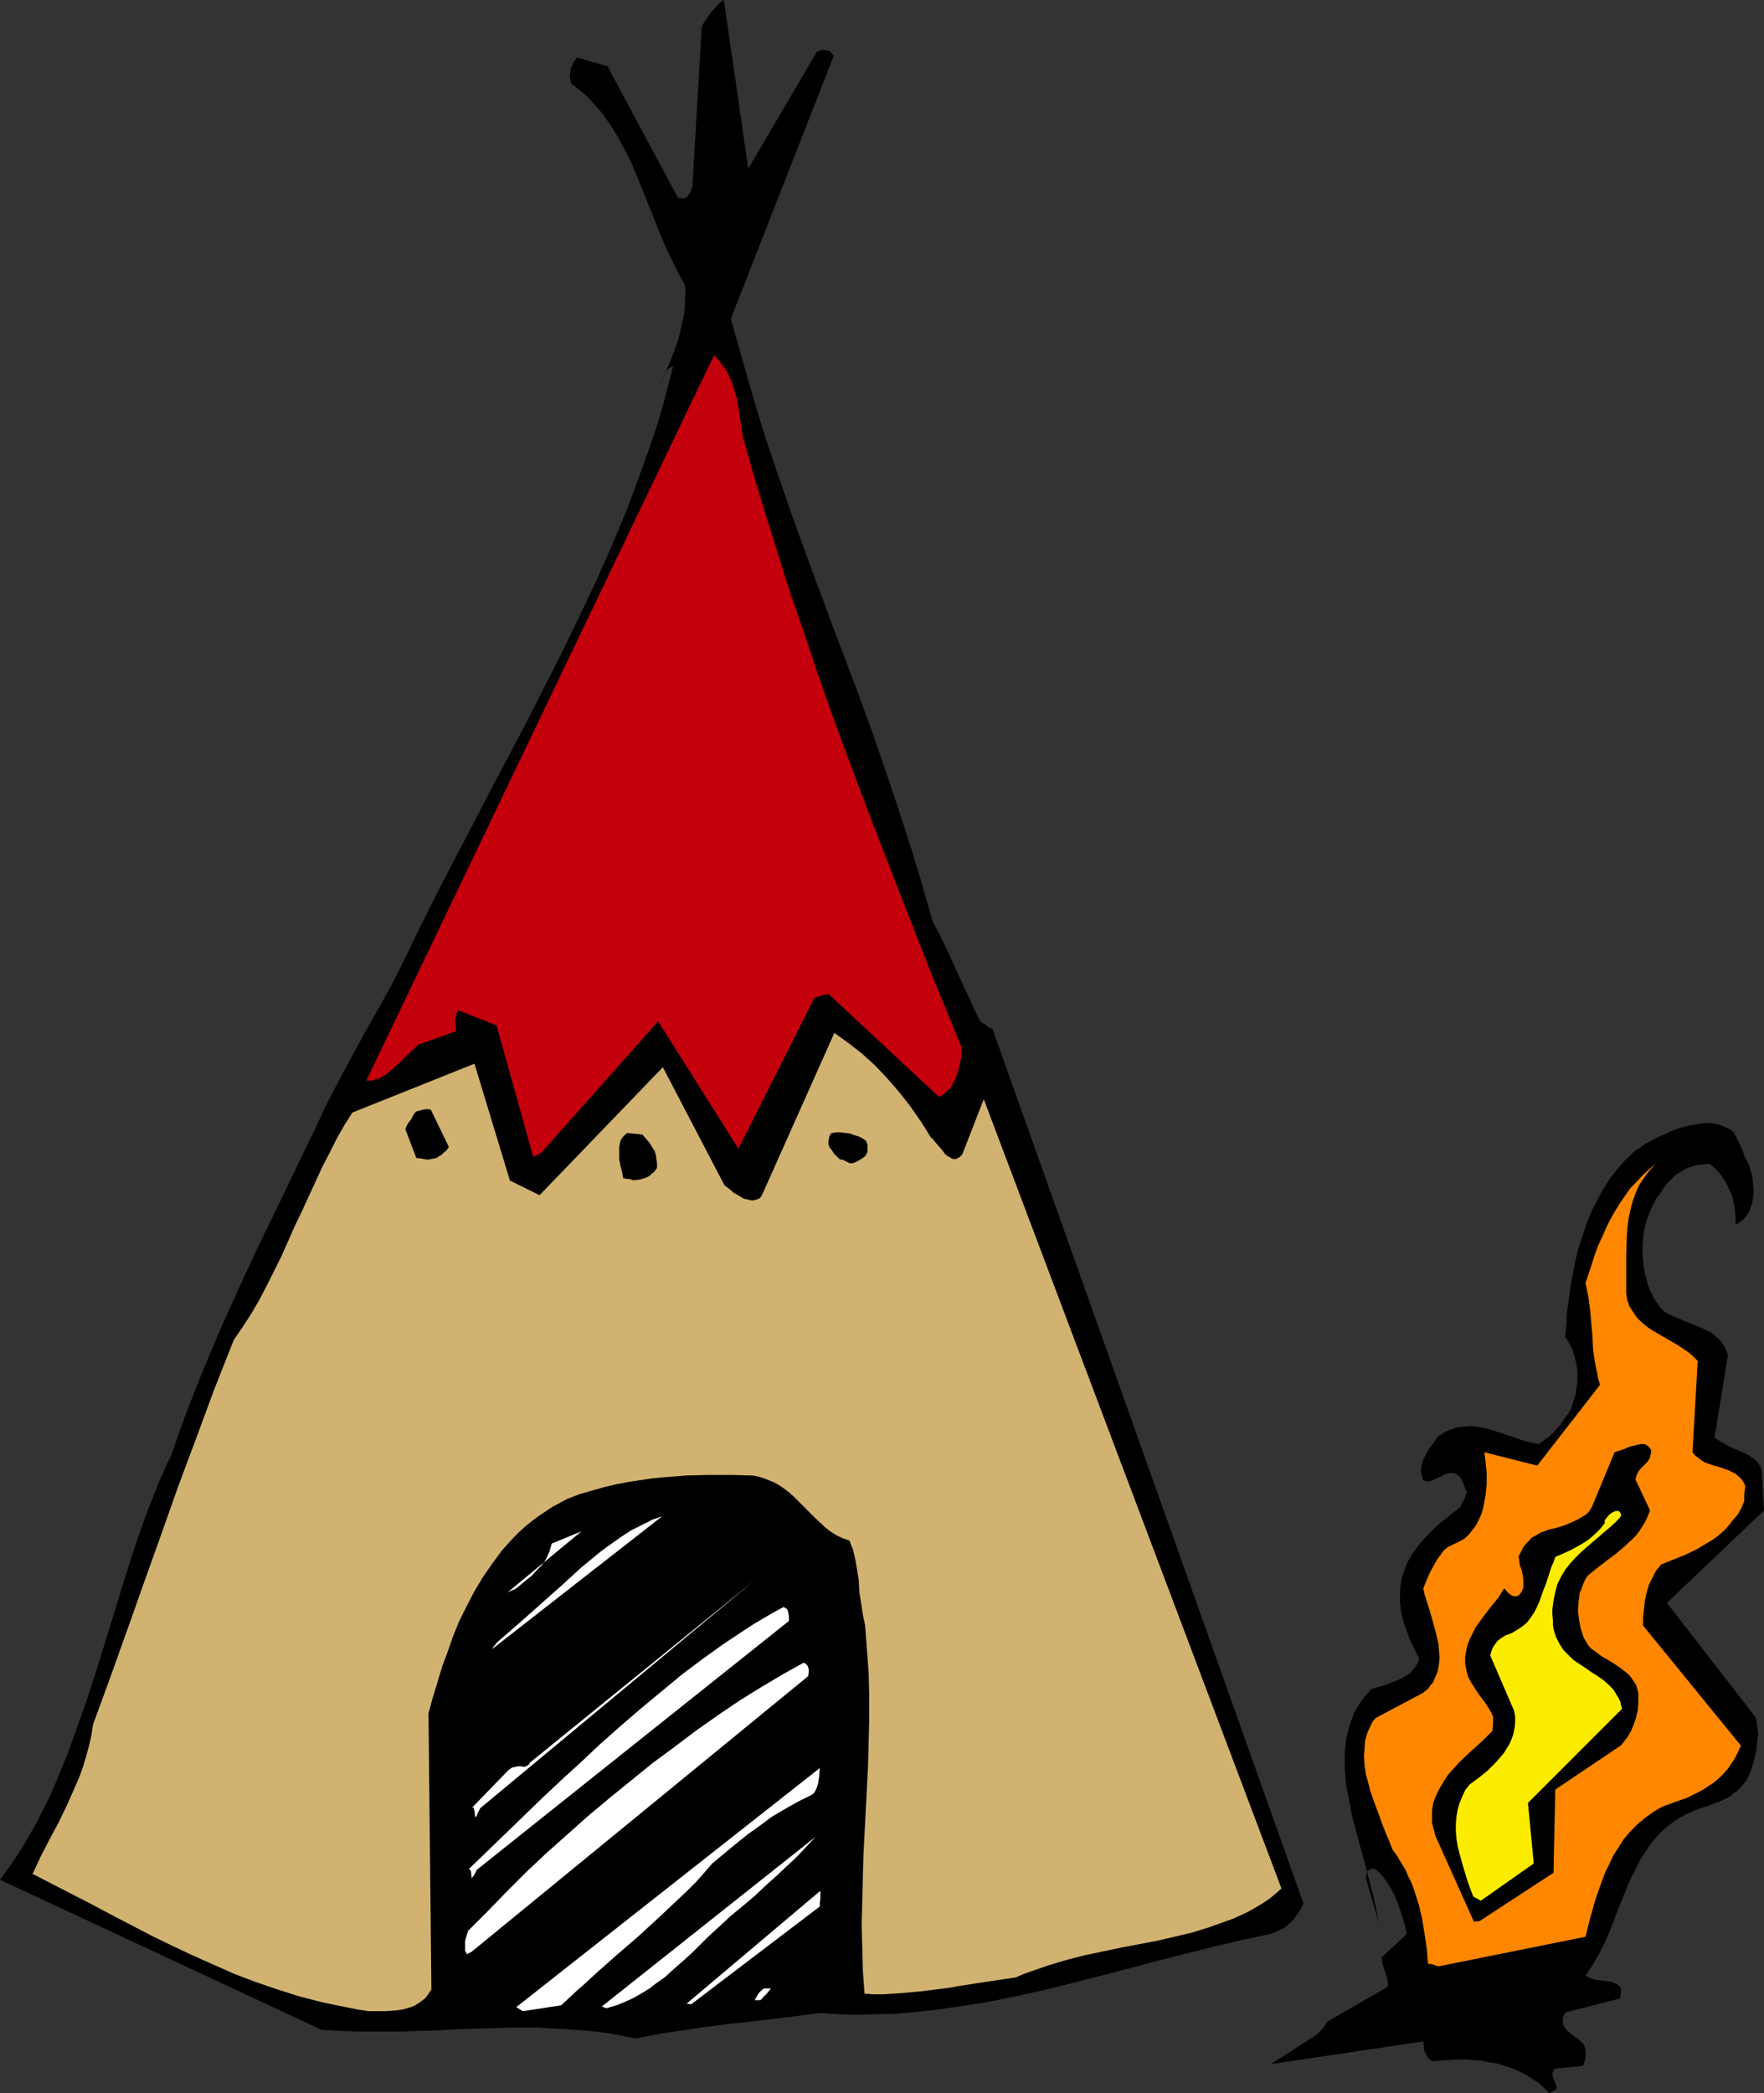
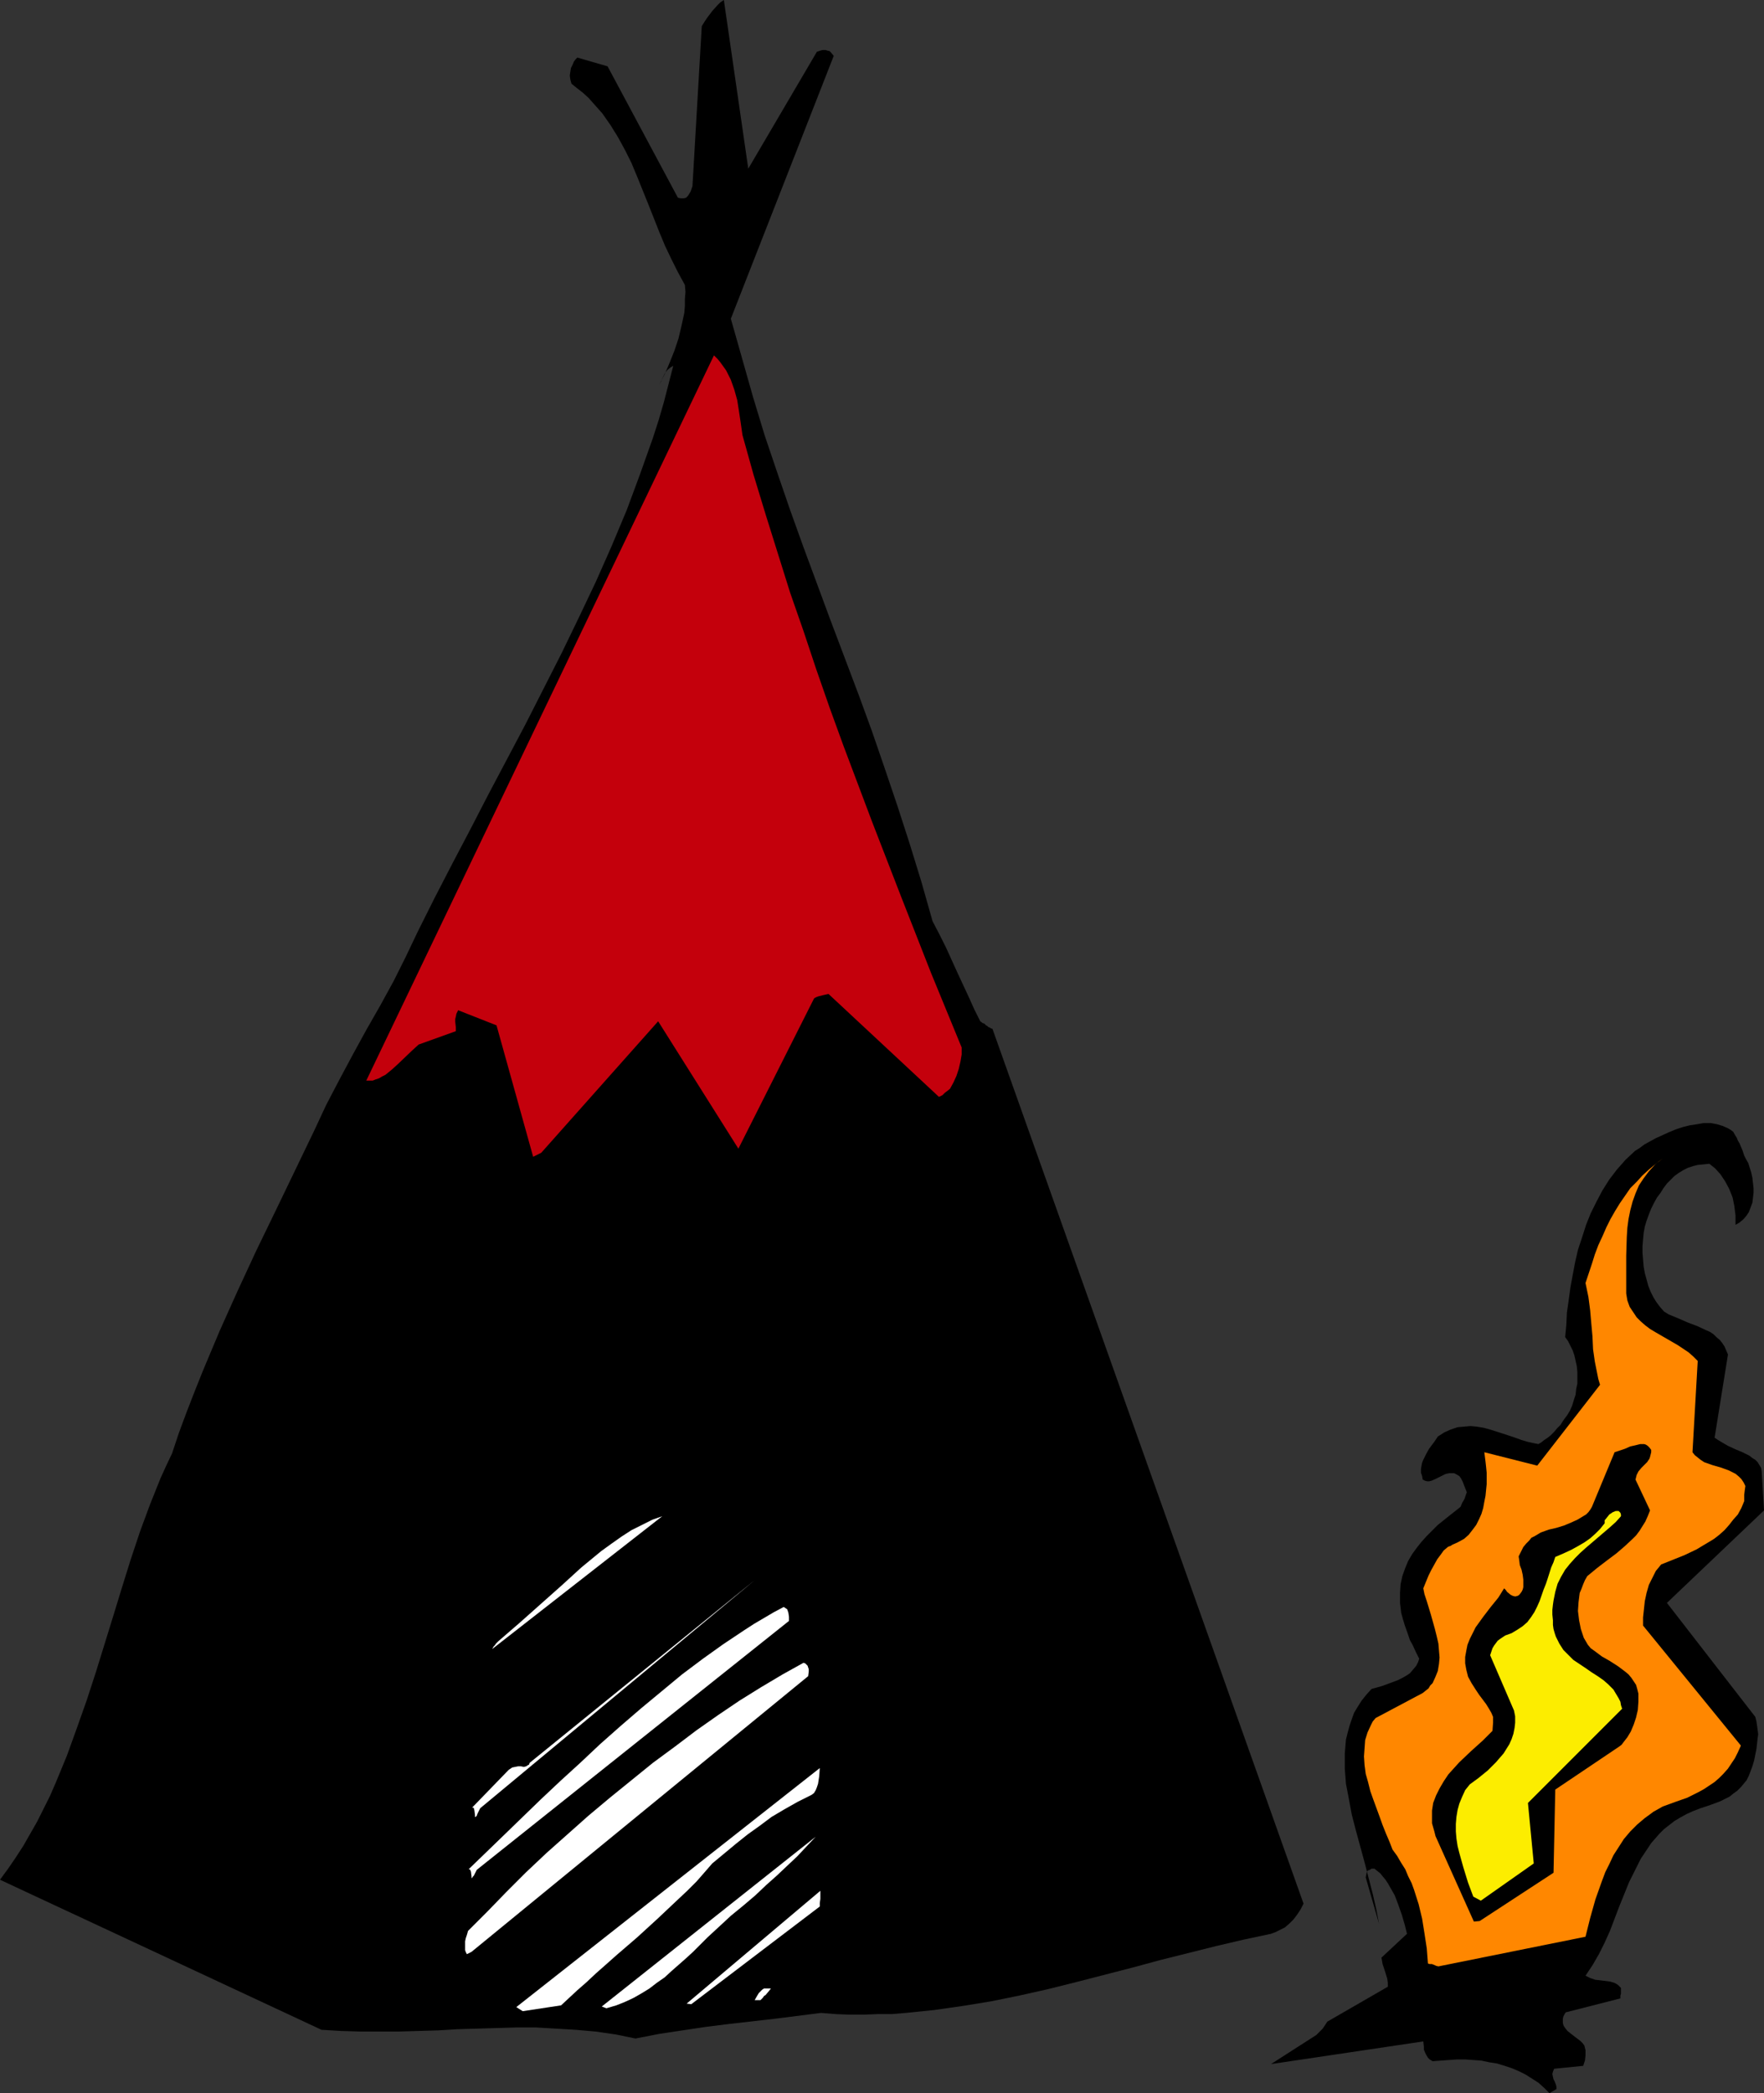
<svg xmlns="http://www.w3.org/2000/svg" xmlns:ns1="http://sodipodi.sourceforge.net/DTD/sodipodi-0.dtd" xmlns:ns2="http://www.inkscape.org/namespaces/inkscape" version="1.0" width="129.724mm" height="153.866mm" id="svg22" ns1:docname="Teepee 06.wmf">
  <rect width="100%" height="100%" fill="#333333" stroke="none" />
  <ns1:namedview id="namedview22" pagecolor="#ffffff" bordercolor="#000000" borderopacity="0.25" ns2:showpageshadow="2" ns2:pageopacity="0.0" ns2:pagecheckerboard="0" ns2:deskcolor="#d1d1d1" ns2:document-units="mm" />
  <defs id="defs1">
    <pattern id="WMFhbasepattern" patternUnits="userSpaceOnUse" width="6" height="6" x="0" y="0" />
  </defs>
  <path style="fill:#000000;fill-opacity:1;fill-rule:evenodd;stroke:none" d="m 89.365,563.929 5.333,0.323 5.494,0.162 h 5.333 5.333 l 10.989,-0.323 5.333,-0.323 5.494,-0.162 10.827,-0.323 h 5.494 l 5.494,0.323 5.494,0.323 5.494,0.485 5.656,0.808 5.494,1.131 6.626,-1.293 6.464,-0.97 6.464,-0.97 6.464,-0.808 12.766,-1.454 12.766,-1.616 4.04,0.323 3.878,0.162 h 3.878 l 4.04,-0.162 h 3.878 l 3.878,-0.323 7.918,-0.808 7.918,-1.131 7.918,-1.293 7.918,-1.616 7.918,-1.777 7.757,-1.939 15.675,-4.04 7.757,-2.101 7.757,-1.939 7.757,-1.939 7.595,-1.777 7.595,-1.616 1.293,-0.485 1.293,-0.646 1.293,-0.646 1.293,-1.131 1.131,-1.131 0.97,-1.293 0.97,-1.454 0.808,-1.616 -86.456,-243.023 -0.485,-0.162 -0.162,-0.162 -0.485,-0.162 -0.162,-0.162 -0.162,-0.162 -0.323,-0.162 -0.162,-0.162 -0.323,-0.323 -0.485,-0.162 -0.646,-0.485 -1.616,-3.232 -1.454,-3.232 -3.232,-6.948 -3.232,-7.11 -1.778,-3.555 -1.939,-3.716 -3.07,-10.826 -3.232,-10.503 -3.394,-10.503 -3.555,-10.503 -3.555,-10.341 -3.717,-10.18 -7.757,-20.521 -7.595,-20.521 -3.717,-10.341 -3.555,-10.341 -3.555,-10.503 -3.232,-10.665 -3.07,-10.826 -3.07,-10.826 28.603,-73.036 -0.808,-0.97 -0.323,-0.323 -0.646,-0.162 -0.485,-0.162 h -0.808 l -0.646,0.162 -0.97,0.323 L 207.979,46.859 201.192,0 l -0.97,0.646 -0.808,0.808 -1.454,1.616 -1.454,1.939 -0.646,0.97 -0.808,1.293 -2.586,44.436 -0.485,1.454 -0.485,0.808 -0.323,0.485 -0.485,0.485 -0.646,0.162 h -0.808 l -0.808,-0.162 -19.554,-36.518 -8.403,-2.424 -0.485,0.485 -0.485,0.646 -0.323,0.808 -0.485,0.97 -0.162,0.97 -0.162,1.131 0.162,1.131 0.323,1.131 1.616,1.293 1.454,1.131 1.616,1.454 1.293,1.454 1.293,1.454 1.293,1.454 2.262,3.232 2.101,3.393 1.939,3.555 1.778,3.555 1.616,3.878 3.07,7.594 3.07,7.756 1.616,3.878 1.778,3.716 1.778,3.555 1.939,3.555 0.162,1.939 -0.162,1.939 v 1.939 l -0.162,1.939 -0.808,3.716 -0.808,3.393 -1.131,3.393 -1.293,3.232 -1.293,3.07 -1.616,3.07 0.485,-0.808 0.323,-0.808 0.646,-1.293 0.323,-0.485 0.485,-0.646 0.808,-0.646 0.808,-0.485 -1.293,5.009 -1.293,5.009 -1.454,5.009 -1.616,5.009 -1.778,5.009 -1.778,5.009 -3.717,10.018 -4.202,10.018 -4.363,9.857 -4.686,9.857 -4.848,10.018 -5.01,9.857 -5.01,9.857 -10.342,19.552 -5.01,9.695 -5.01,9.533 -5.01,9.695 -4.686,9.372 -3.232,6.787 -3.394,6.787 -3.717,6.787 -3.878,6.787 -3.717,6.787 -3.717,6.948 -3.717,7.11 -3.394,7.271 -10.666,22.137 -5.333,10.988 -5.171,11.149 -5.01,11.149 -4.686,11.149 -2.262,5.655 -2.262,5.817 -2.101,5.655 -1.939,5.817 -1.616,3.393 -1.616,3.555 -2.909,7.271 -2.747,7.433 -2.586,7.756 -2.424,7.756 -2.424,7.918 -4.848,15.674 -2.586,7.918 -2.747,7.756 -2.747,7.594 -3.07,7.433 -1.616,3.716 -1.778,3.555 -1.778,3.555 -1.939,3.393 -1.939,3.393 -2.101,3.232 -2.101,3.07 L 0,522.24 Z" id="path1" />
  <path style="fill:#000000;fill-opacity:1;fill-rule:evenodd;stroke:none" d="m 432.603,580.41 v -0.646 l -0.162,-0.646 -0.323,-0.808 -0.323,-0.646 -0.162,-0.646 -0.162,-0.808 0.162,-0.646 0.323,-0.808 8.08,-0.808 0.485,-1.454 0.162,-1.454 v -1.454 l -0.323,-1.293 -0.485,-0.646 -0.646,-0.646 -1.293,-0.97 -1.454,-1.131 -0.808,-0.646 -0.646,-0.808 -0.323,-0.485 -0.162,-0.323 -0.162,-0.646 v -0.646 -0.485 l 0.162,-0.646 0.323,-0.646 0.323,-0.485 15.19,-3.878 v -0.808 l 0.162,-0.485 v -0.646 -0.97 l -0.485,-0.485 -0.323,-0.323 -0.485,-0.323 -0.646,-0.323 -1.131,-0.323 -1.293,-0.162 -1.293,-0.162 -1.454,-0.162 -1.454,-0.485 -0.646,-0.323 -0.646,-0.323 0.97,-1.454 0.97,-1.454 1.778,-3.07 1.616,-3.232 1.454,-3.232 2.586,-6.787 2.747,-6.787 1.616,-3.232 1.616,-3.232 1.939,-2.909 0.97,-1.454 1.131,-1.293 1.131,-1.293 1.293,-1.293 1.454,-1.131 1.454,-1.131 1.616,-0.97 1.778,-0.97 1.778,-0.808 2.101,-0.808 2.909,-0.97 2.586,-0.97 1.293,-0.646 1.293,-0.646 0.97,-0.808 1.131,-0.808 0.97,-0.97 0.808,-0.97 0.808,-0.97 0.646,-1.293 0.485,-1.293 0.485,-1.293 0.485,-1.616 0.323,-1.616 0.323,-1.616 0.162,-1.454 0.162,-1.454 0.162,-1.131 -0.162,-1.293 -0.162,-1.131 -0.162,-1.131 -0.323,-1.293 -24.563,-31.671 26.987,-25.692 -0.646,-10.826 -0.162,-0.97 -0.485,-0.808 -0.485,-0.808 -0.646,-0.646 -0.808,-0.485 -0.808,-0.646 -1.939,-0.97 -1.939,-0.808 -2.101,-0.97 -1.939,-1.131 -0.808,-0.485 -0.97,-0.646 3.717,-23.107 -0.485,-1.131 -0.485,-1.131 -0.646,-0.97 -0.646,-0.808 -0.97,-0.808 -0.808,-0.808 -0.97,-0.646 -1.131,-0.485 -2.424,-1.131 -2.586,-0.97 -2.586,-1.131 -2.747,-1.131 -1.293,-0.808 -1.131,-1.293 -0.97,-1.293 -0.808,-1.293 -0.808,-1.616 -0.646,-1.616 -0.485,-1.777 -0.485,-1.777 -0.323,-1.777 -0.162,-1.939 -0.162,-1.939 v -1.777 l 0.162,-1.939 0.162,-1.777 0.323,-1.777 0.485,-1.616 0.646,-1.777 0.646,-1.616 0.808,-1.616 0.808,-1.454 0.97,-1.293 0.808,-1.293 0.97,-1.293 0.97,-0.97 1.131,-1.131 1.131,-0.808 1.293,-0.808 1.293,-0.646 1.454,-0.485 1.293,-0.323 1.616,-0.162 1.616,-0.162 0.808,0.646 0.808,0.646 1.454,1.616 1.293,1.939 1.131,2.101 0.97,2.424 0.485,2.424 0.323,2.585 v 2.585 l 1.131,-0.646 1.131,-0.97 0.808,-0.97 0.646,-0.97 0.485,-1.293 0.485,-1.293 0.162,-1.293 0.162,-1.454 v -1.293 l -0.162,-1.454 -0.162,-1.454 -0.323,-1.454 -0.808,-2.585 -0.646,-1.131 -0.485,-0.97 -0.485,-1.454 -0.485,-1.131 -0.323,-0.808 -0.485,-0.808 -0.323,-0.808 -0.323,-0.485 -0.646,-1.131 -0.646,-0.485 -0.808,-0.485 -1.454,-0.646 -1.616,-0.485 -1.778,-0.323 h -1.939 l -1.778,0.323 -2.101,0.323 -1.939,0.485 -1.939,0.646 -1.939,0.808 -1.778,0.808 -1.778,0.808 -1.778,0.97 -1.454,0.808 -1.293,0.97 -1.293,0.808 -2.586,2.424 -2.424,2.747 -2.101,2.747 -1.939,3.07 -1.616,3.07 -1.616,3.232 -1.293,3.232 -1.131,3.555 -1.131,3.393 -0.808,3.555 -0.646,3.393 -0.646,3.555 -0.485,3.555 -0.485,3.393 -0.162,3.393 -0.323,3.393 0.808,1.131 0.646,1.293 0.646,1.293 0.485,1.454 0.323,1.454 0.323,1.454 0.162,1.616 v 1.616 1.616 l -0.323,1.454 -0.162,1.616 -0.485,1.454 -0.485,1.616 -0.646,1.454 -0.808,1.293 -0.97,1.293 -0.808,1.293 -0.97,0.97 -0.808,0.97 -0.97,0.97 -0.808,0.646 -0.97,0.646 -0.808,0.646 -0.808,0.485 -1.616,-0.323 -1.454,-0.323 -1.616,-0.485 -1.778,-0.646 -3.394,-1.131 -3.555,-1.131 -1.778,-0.485 -1.939,-0.323 -1.778,-0.162 -1.778,0.162 -1.778,0.162 -1.939,0.646 -1.778,0.808 -1.778,1.131 -0.323,0.485 -0.323,0.485 -0.323,0.485 -0.485,0.646 -0.97,1.293 -0.808,1.454 -0.808,1.616 -0.323,0.808 -0.162,0.808 -0.162,0.97 v 0.97 l 0.323,0.97 0.162,0.97 0.646,0.323 0.646,0.162 h 0.485 l 0.646,-0.162 1.131,-0.485 1.293,-0.646 1.293,-0.646 0.485,-0.162 0.808,-0.162 h 0.646 0.646 l 0.646,0.323 0.808,0.485 0.485,0.646 0.485,0.97 0.485,1.293 0.646,1.616 -0.162,0.323 -0.162,0.485 -0.323,0.97 -0.646,1.131 -0.485,1.131 -3.07,2.424 -3.232,2.585 -3.07,3.07 -1.454,1.616 -1.293,1.616 -1.293,1.777 -1.131,1.939 -0.808,1.939 -0.808,2.262 -0.485,2.262 -0.162,2.424 v 2.747 l 0.162,1.293 0.162,1.454 0.485,1.777 0.485,1.616 0.97,2.747 0.485,1.454 0.808,1.454 0.808,1.777 0.485,0.97 0.485,0.97 -0.323,0.97 -0.485,0.97 -0.808,0.97 -0.97,1.131 -0.97,0.646 -1.131,0.646 -1.293,0.646 -1.293,0.485 -3.07,1.131 -2.909,0.808 -1.454,1.616 -1.293,1.616 -1.131,1.777 -0.97,1.616 -0.646,1.777 -0.646,1.939 -0.485,1.777 -0.485,1.939 -0.162,1.939 -0.162,1.939 v 2.101 2.101 l 0.162,2.101 0.162,2.101 0.808,4.201 0.808,4.363 1.131,4.363 2.424,8.887 1.131,4.363 1.131,4.363 0.97,4.201 0.808,4.201 -3.717,-12.927 0.162,-0.808 0.162,-0.808 0.323,-0.323 0.485,-0.162 0.485,-0.323 h 0.808 l 0.808,0.646 0.808,0.646 0.646,0.808 0.808,0.97 0.646,0.97 0.646,1.131 1.293,2.262 0.97,2.585 0.97,2.747 0.808,2.747 0.646,2.585 v 0 l -7.11,6.625 0.162,0.808 0.162,0.97 0.646,1.939 0.646,2.101 0.162,1.131 v 1.131 l -16.806,9.695 -0.646,0.97 -0.646,0.97 -0.808,0.808 -0.485,0.485 -0.485,0.485 -12.605,8.079 42.339,-6.302 0.162,1.454 v 0.808 l 0.323,0.808 0.323,0.646 0.485,0.808 0.485,0.485 0.808,0.485 4.525,-0.323 2.262,-0.162 h 2.262 l 2.262,0.162 2.262,0.162 2.262,0.485 2.101,0.323 2.101,0.646 1.939,0.646 1.939,0.808 1.939,0.97 1.778,1.131 1.778,1.131 1.616,1.454 1.454,1.454 z" id="path2" />
-   <path style="fill:#d1b270;fill-opacity:1;fill-rule:evenodd;stroke:none" d="m 102.454,558.758 h 4.686 l 2.424,-0.162 2.424,-0.323 1.131,-0.323 1.131,-0.323 1.131,-0.485 0.97,-0.646 0.97,-0.646 0.97,-0.808 0.808,-1.131 0.808,-1.131 -0.808,-76.752 1.131,-4.201 1.293,-4.201 1.293,-4.363 1.616,-4.363 1.454,-4.201 1.778,-4.363 2.101,-4.201 2.101,-4.04 2.424,-4.04 2.586,-3.716 2.747,-3.716 3.07,-3.393 1.616,-1.616 1.616,-1.454 1.778,-1.454 1.939,-1.454 1.939,-1.293 1.939,-1.293 2.101,-1.131 2.101,-1.131 3.394,-1.293 3.394,-0.97 3.394,-0.97 3.394,-0.808 3.394,-0.646 3.232,-0.485 3.232,-0.485 3.232,-0.323 6.302,-0.485 6.302,-0.162 h 6.141 l 6.141,0.162 2.262,0.485 2.101,0.808 1.939,0.808 1.778,1.131 1.778,1.293 1.454,1.293 2.909,2.909 2.909,2.909 2.909,2.747 1.454,1.131 1.778,1.131 1.778,0.808 1.778,0.646 0.485,1.293 0.485,1.131 0.646,2.747 0.485,2.747 0.485,3.07 0.162,3.232 0.485,3.07 0.485,3.232 0.646,3.07 0.485,6.625 0.485,6.463 0.162,6.463 v 6.463 l -0.162,6.463 -0.162,6.302 -0.646,12.604 -0.646,12.604 -0.323,12.604 -0.162,6.463 0.162,6.302 0.162,6.463 0.485,6.463 2.586,0.162 h 2.586 l 5.01,-0.323 5.333,-0.485 5.171,-0.646 2.586,-0.323 2.747,-0.485 5.171,-0.808 5.333,-0.808 5.494,-0.808 2.262,-0.97 2.262,-0.808 4.686,-1.616 4.848,-1.454 5.01,-1.293 10.019,-2.101 10.181,-1.939 4.848,-1.131 4.848,-1.131 4.686,-1.454 4.525,-1.616 2.262,-0.808 2.101,-0.97 2.101,-0.97 1.939,-1.131 1.939,-1.131 1.939,-1.293 1.778,-1.454 1.616,-1.454 -82.739,-219.27 -5.979,15.35 -0.646,0.646 -0.485,0.323 -0.646,0.323 h -0.646 l -0.485,-0.162 -0.485,-0.323 -0.646,-0.323 -0.646,-0.485 -0.97,-1.293 -1.131,-1.293 -0.97,-1.131 -0.485,-0.646 -0.485,-0.323 -1.454,-2.424 -1.454,-2.262 -3.07,-4.363 -3.07,-3.878 -3.232,-3.716 -3.232,-3.393 -3.555,-3.232 -3.717,-2.909 -4.04,-2.909 -20.2,45.244 -0.485,0.646 -0.646,0.323 -0.646,0.162 -0.485,0.162 h -0.646 l -0.646,-0.162 -1.454,-0.323 -1.293,-0.808 -1.454,-0.808 -1.293,-1.131 -1.293,-0.97 -17.13,-32.802 -34.259,35.549 -8.242,-4.04 -9.858,-32.478 -33.936,13.573 -2.262,3.555 -2.101,3.716 -1.939,3.878 -2.101,4.04 -3.717,8.079 -1.939,4.201 -1.939,4.04 -3.717,8.402 -4.04,8.079 -2.101,4.04 -2.262,3.878 -2.424,3.716 -2.424,3.555 -2.747,6.948 -2.747,6.948 -5.01,13.573 -5.01,13.411 -4.686,13.25 -4.686,13.088 -4.686,13.25 -4.686,13.088 -4.848,13.25 -0.485,3.07 -0.646,2.909 -0.808,2.909 -0.808,2.747 -0.97,2.747 -1.131,2.585 -2.262,5.171 -2.424,5.009 -2.586,4.848 -2.424,4.686 -2.262,4.848 5.333,2.747 10.989,5.655 5.494,2.909 11.15,5.817 5.656,2.747 5.818,2.747 5.818,2.585 5.818,2.585 5.979,2.262 6.141,2.101 6.141,1.939 6.302,1.616 6.302,1.293 3.232,0.646 z" id="path3" />
  <path style="fill:#ffffff;fill-opacity:1;fill-rule:evenodd;stroke:none" d="m 145.278,558.758 10.666,-1.616 2.262,-2.101 2.262,-2.101 2.586,-2.262 2.586,-2.424 2.747,-2.424 2.909,-2.585 5.818,-5.009 5.656,-5.171 5.656,-5.332 2.586,-2.424 2.586,-2.585 2.262,-2.585 2.101,-2.424 6.626,-5.494 3.232,-2.585 3.394,-2.424 3.232,-2.424 3.555,-2.101 3.717,-2.101 3.878,-1.939 0.646,-0.485 0.485,-0.808 0.323,-0.808 0.323,-0.97 0.323,-2.101 0.162,-2.262 -84.355,66.411 z" id="path4" />
  <path style="fill:#ffffff;fill-opacity:1;fill-rule:evenodd;stroke:none" d="m 132.512,555.365 94.374,-79.176 z" id="path5" />
  <path style="fill:#ffffff;fill-opacity:1;fill-rule:evenodd;stroke:none" d="m 168.549,557.95 2.747,-0.808 2.424,-0.97 2.424,-1.131 2.262,-1.293 2.101,-1.293 2.101,-1.616 2.101,-1.454 1.939,-1.777 4.04,-3.555 1.939,-1.777 4.04,-4.04 2.101,-1.939 2.101,-1.939 2.262,-2.101 3.555,-2.909 3.232,-2.747 3.07,-2.909 2.909,-2.585 2.909,-2.747 2.747,-2.585 5.171,-5.494 -59.469,47.183 z" id="path6" />
  <path style="fill:#ffffff;fill-opacity:1;fill-rule:evenodd;stroke:none" d="m 192.142,556.819 35.714,-27.146 v -0.485 -0.485 l 0.162,-1.131 v -1.293 -0.97 l -37.168,31.347 z" id="path7" />
  <path style="fill:#ffffff;fill-opacity:1;fill-rule:evenodd;stroke:none" d="m 211.373,555.688 0.646,-0.646 0.323,-0.485 0.485,-0.323 0.808,-0.97 0.646,-0.808 h -1.293 -0.646 l -0.485,0.323 -0.485,0.485 -0.485,0.485 -0.485,0.808 -0.646,1.131 z" id="path8" />
  <path style="fill:#ffffff;fill-opacity:1;fill-rule:evenodd;stroke:none" d="m 131.057,542.276 93.566,-76.591 0.162,-1.293 v -0.646 l -0.162,-0.485 -0.162,-0.485 -0.323,-0.323 -0.323,-0.323 -0.485,-0.162 -5.818,3.232 -5.979,3.555 -5.979,3.716 -5.979,4.04 -5.979,4.201 -5.979,4.524 -6.141,4.524 -5.979,4.848 -5.979,4.848 -5.979,5.009 -5.818,5.171 -5.818,5.171 -5.656,5.332 -5.494,5.494 -5.333,5.494 -5.333,5.332 -0.323,1.131 -0.323,0.97 -0.162,0.808 v 0.808 0.808 0.808 l 0.162,0.485 0.323,0.646 z" id="path9" />
  <path style="fill:#ff8700;fill-opacity:1;fill-rule:evenodd;stroke:none" d="m 399.798,546.316 40.885,-8.241 0.646,-2.585 0.646,-2.585 1.454,-5.171 1.778,-5.009 0.97,-2.585 1.131,-2.262 1.131,-2.424 1.454,-2.262 1.454,-2.262 1.778,-2.101 1.939,-1.939 2.101,-1.777 2.424,-1.777 2.586,-1.454 3.555,-1.293 3.232,-1.131 3.232,-1.616 1.454,-0.808 1.454,-0.97 1.454,-0.97 1.293,-1.131 1.131,-1.131 1.293,-1.454 0.97,-1.454 0.97,-1.454 0.808,-1.616 0.808,-1.777 v -0.162 l -27.149,-33.286 v -2.262 l 0.485,-4.524 0.485,-2.262 0.646,-2.262 0.97,-1.939 0.485,-0.97 0.485,-0.97 0.808,-0.97 0.646,-0.808 3.232,-1.293 3.232,-1.293 3.394,-1.616 3.232,-1.939 1.616,-0.97 1.454,-1.131 1.454,-1.293 1.293,-1.454 1.131,-1.454 1.293,-1.454 0.97,-1.777 0.808,-1.939 v -0.808 -0.97 l 0.162,-1.293 0.162,-1.131 -0.485,-0.97 -0.646,-0.97 -0.646,-0.646 -0.97,-0.808 -0.97,-0.485 -0.97,-0.485 -2.262,-0.808 -1.131,-0.323 -1.131,-0.323 -2.262,-0.808 -0.97,-0.646 -0.808,-0.646 -0.808,-0.646 -0.646,-0.808 1.454,-25.369 -1.293,-1.293 -1.293,-1.131 -1.454,-0.97 -1.454,-0.97 -6.141,-3.555 -1.616,-0.97 -1.293,-0.97 -1.293,-1.131 -1.131,-1.131 -0.97,-1.454 -0.97,-1.454 -0.646,-1.777 -0.323,-1.939 V 348.86 l 0.162,-5.171 0.162,-2.585 0.323,-2.424 0.485,-2.424 0.646,-2.424 0.808,-2.262 0.97,-2.262 1.293,-1.939 1.454,-1.939 1.778,-1.939 0.97,-0.808 1.131,-0.808 -1.939,1.454 -1.939,1.616 -1.778,1.616 -1.616,1.777 -1.778,1.777 -1.454,2.101 -1.454,2.101 -1.293,2.101 -1.293,2.262 -1.131,2.262 -1.131,2.585 -1.131,2.424 -0.97,2.585 -0.808,2.585 -1.778,5.332 0.808,3.878 0.485,3.716 0.323,3.716 0.323,3.555 0.162,3.555 0.485,3.393 0.646,3.232 0.323,1.616 0.485,1.616 -17.453,22.46 -14.706,-3.716 0.162,1.293 0.162,1.293 0.162,1.454 0.162,1.616 v 3.232 l -0.162,1.616 -0.162,1.616 -0.323,1.616 -0.323,1.777 -0.485,1.616 -0.646,1.454 -0.808,1.616 -0.97,1.293 -1.131,1.454 -1.293,1.131 -1.778,0.97 -1.454,0.646 -0.485,0.323 -0.485,0.162 -0.323,0.162 v 0 l -1.131,0.97 -0.808,1.131 -0.97,1.293 -0.808,1.454 -0.808,1.454 -0.808,1.616 -1.454,3.555 0.323,1.616 0.646,1.939 1.131,3.716 1.131,4.04 0.485,1.939 0.485,2.101 0.162,1.939 0.162,1.939 -0.162,1.777 -0.323,1.939 -0.646,1.616 -0.808,1.777 -0.646,0.646 -0.485,0.808 -0.808,0.646 -0.808,0.646 -13.09,6.948 -0.808,0.97 -0.485,0.97 -0.97,2.101 -0.646,2.101 -0.162,2.262 -0.162,2.262 0.162,2.424 0.323,2.424 0.646,2.262 0.646,2.585 0.808,2.262 1.778,4.848 0.808,2.262 0.97,2.424 0.97,2.262 0.808,2.101 1.293,1.777 1.131,1.939 1.131,1.777 0.808,1.939 0.97,1.939 0.646,1.777 1.293,4.04 0.97,4.04 0.646,4.04 0.646,4.201 0.323,4.201 0.485,0.162 h 0.646 l 0.808,0.323 0.323,0.162 z" id="path10" />
  <path style="fill:#ffffff;fill-opacity:1;fill-rule:evenodd;stroke:none" d="m 132.512,519.493 86.779,-69.158 v -1.131 l -0.162,-1.131 -0.162,-0.485 -0.162,-0.485 -0.485,-0.323 -0.485,-0.323 -2.747,1.454 -2.747,1.616 -2.747,1.616 -2.747,1.777 -5.818,3.878 -5.656,4.04 -5.818,4.363 -5.656,4.686 -5.656,4.686 -5.818,5.009 -5.656,5.009 -5.494,5.171 -5.494,5.009 -5.494,5.171 -5.171,5.009 -5.171,5.009 -5.01,4.848 -4.686,4.524 h 0.162 l 0.323,0.162 v 0.162 l 0.162,0.323 0.162,1.293 v 0.323 0.162 0 h 0.162 l 0.162,-0.323 0.323,-0.323 0.323,-0.646 z" id="path11" />
  <path style="fill:#000000;fill-opacity:1;fill-rule:evenodd;stroke:none" d="m 411.272,533.712 20.523,-13.411 0.485,-23.107 17.776,-11.957 0.646,-0.485 0.485,-0.646 1.131,-1.454 0.97,-1.616 0.808,-1.939 0.646,-1.939 0.485,-2.101 0.162,-2.262 v -2.262 l -0.323,-1.293 -0.323,-1.131 -0.646,-0.97 -0.646,-0.97 -0.808,-0.97 -0.97,-0.808 -1.939,-1.454 -2.262,-1.454 -2.262,-1.293 -1.939,-1.454 -1.131,-0.808 -0.808,-0.97 -1.131,-1.939 -0.808,-2.424 -0.485,-2.424 -0.323,-2.585 0.162,-2.424 0.162,-1.293 0.162,-1.293 0.485,-1.131 0.485,-1.293 0.485,-1.131 0.646,-1.131 2.747,-2.262 2.747,-2.101 2.586,-1.939 2.262,-1.939 2.262,-2.101 0.97,-0.97 0.97,-1.293 0.808,-1.293 0.808,-1.293 0.646,-1.454 0.646,-1.616 -4.04,-8.564 0.162,-0.646 0.162,-0.646 0.485,-0.97 0.808,-0.97 0.808,-0.808 0.808,-0.808 0.646,-0.97 0.162,-0.485 0.162,-0.646 0.162,-0.646 v -0.646 l -0.485,-0.646 -0.485,-0.485 -0.485,-0.323 -0.485,-0.162 h -0.646 -0.485 l -1.293,0.323 -1.454,0.323 -1.454,0.646 -1.454,0.485 -1.454,0.485 -6.302,15.189 -0.485,0.808 -0.485,0.646 -0.646,0.646 -0.808,0.485 -1.616,0.97 -1.778,0.808 -1.939,0.808 -2.101,0.646 -2.101,0.485 -2.262,0.808 -1.616,0.97 -0.97,0.485 -0.646,0.808 -0.808,0.808 -0.808,0.97 -0.646,1.293 -0.646,1.293 0.162,1.131 0.162,1.293 0.485,1.293 0.323,1.454 0.162,1.293 v 1.454 0.646 l -0.162,0.646 -0.323,0.646 -0.485,0.646 -0.323,0.323 -0.323,0.162 -0.646,0.162 -0.646,-0.162 -0.646,-0.323 -0.97,-0.808 -0.323,-0.485 -0.485,-0.485 -0.808,1.293 -0.808,1.293 -2.101,2.585 -2.101,2.747 -2.101,2.909 -0.808,1.616 -0.808,1.616 -0.646,1.616 -0.323,1.616 -0.323,1.777 v 1.777 l 0.323,1.777 0.485,1.939 0.97,1.777 1.131,1.777 0.97,1.454 0.97,1.293 0.97,1.293 0.808,1.293 0.646,1.131 0.485,1.131 v 0.646 0.97 l -0.162,2.262 -1.293,1.293 -1.454,1.454 -3.232,2.909 -3.232,3.07 -1.616,1.777 -1.454,1.616 -1.293,1.939 -1.131,1.939 -0.97,1.939 -0.808,2.101 -0.323,2.101 v 1.131 1.131 1.293 l 0.323,1.131 0.323,1.131 0.323,1.293 10.666,23.753 z" id="path12" />
  <path style="fill:#fced00;fill-opacity:1;fill-rule:evenodd;stroke:none" d="m 411.595,528.057 14.706,-10.341 -1.616,-16.805 26.179,-26.177 -0.323,-0.97 -0.162,-0.97 -0.485,-0.97 -0.485,-0.808 -0.97,-1.616 -1.454,-1.454 -1.293,-1.131 -1.616,-1.131 -1.778,-1.131 -1.616,-1.131 -3.394,-2.262 -1.454,-1.454 -1.293,-1.293 -1.131,-1.777 -0.485,-0.97 -0.485,-0.97 -0.323,-0.97 -0.323,-1.131 -0.162,-1.131 v -1.293 l -0.162,-1.616 v -1.293 l 0.162,-1.454 0.162,-1.131 0.485,-2.424 0.646,-2.262 0.97,-1.939 1.131,-1.939 1.293,-1.616 1.454,-1.616 1.454,-1.454 1.616,-1.454 6.626,-5.655 1.616,-1.454 1.454,-1.616 v -0.485 l -0.162,-0.485 -0.323,-0.323 -0.162,-0.162 h -0.323 -0.485 l -0.808,0.323 -0.97,0.646 -0.646,0.808 -0.646,0.808 v 0.485 0.323 l -1.293,1.616 -1.293,1.293 -1.454,1.293 -1.616,1.131 -1.939,1.131 -1.778,0.97 -2.101,0.97 -2.262,0.97 -0.485,1.454 -0.646,1.454 -0.97,3.07 -0.485,1.454 -0.646,1.616 -1.131,3.232 -0.646,1.454 -0.808,1.616 -0.97,1.454 -0.97,1.293 -1.293,1.131 -1.454,0.97 -1.616,0.97 -1.778,0.646 -1.454,0.97 -0.646,0.485 -0.485,0.646 -0.485,0.646 -0.485,0.808 -0.323,0.97 -0.323,0.97 6.626,15.351 0.323,1.616 v 1.777 l -0.162,1.454 -0.323,1.616 -0.485,1.454 -0.646,1.454 -0.808,1.293 -0.808,1.293 -1.131,1.293 -0.97,1.131 -2.262,2.262 -2.586,2.101 -2.424,1.777 -1.293,1.616 -0.808,1.777 -0.808,1.939 -0.485,1.777 -0.323,1.939 -0.162,1.939 v 2.101 l 0.162,1.939 0.323,2.101 0.485,1.939 1.131,4.04 1.293,4.201 1.454,3.878 z" id="path13" />
  <path style="fill:#ffffff;fill-opacity:1;fill-rule:evenodd;stroke:none" d="m 133.481,502.365 76.275,-63.341 -62.539,50.737 -0.162,0.485 -0.323,0.162 -0.485,0.323 -0.646,0.162 -0.808,-0.162 h -0.808 l -0.808,0.162 -0.808,0.162 -0.485,0.323 -0.485,0.323 -10.181,10.503 h 0.323 l 0.162,0.162 0.162,0.646 0.162,1.293 v 0.323 0.162 h 0.162 v 0 l 0.323,-0.323 0.162,-0.485 0.323,-0.646 z" id="path14" />
  <path style="fill:#ffffff;fill-opacity:1;fill-rule:evenodd;stroke:none" d="m 134.613,483.46 72.235,-54.939 z" id="path15" />
  <path style="fill:#ffffff;fill-opacity:1;fill-rule:evenodd;stroke:none" d="m 144.47,462.939 52.52,-39.75 z" id="path16" />
  <path style="fill:#ffffff;fill-opacity:1;fill-rule:evenodd;stroke:none" d="m 136.875,458.091 47.187,-36.841 -2.747,0.97 -2.909,1.454 -2.909,1.454 -2.747,1.777 -2.747,1.939 -2.909,2.101 -2.747,2.262 -2.747,2.262 -5.494,5.009 -5.818,5.171 -5.818,5.171 -5.979,5.171 -0.646,0.646 -0.323,0.485 -0.323,0.323 -0.162,0.323 -0.162,0.162 v 0 z" id="path17" />
-   <path style="fill:#ffffff;fill-opacity:1;fill-rule:evenodd;stroke:none" d="m 143.501,441.286 2.909,-2.424 1.454,-1.131 1.293,-1.454 1.454,-1.454 1.131,-1.616 0.97,-2.101 0.646,-2.262 8.242,-3.393 -20.523,16.966 z" id="path18" />
  <path style="fill:#000000;fill-opacity:1;fill-rule:evenodd;stroke:none" d="m 175.821,327.854 h 0.808 l 1.293,-0.162 1.131,-0.323 1.131,-0.485 0.162,-0.162 h 0.162 l 0.162,-0.162 0.323,-0.323 0.808,-0.646 0.808,-1.131 v -1.293 l -0.162,-1.131 -0.162,-1.131 -0.323,-1.131 -0.646,-0.97 -0.646,-1.131 -0.97,-1.131 -0.97,-1.131 -0.162,-0.162 h -0.323 l -0.485,-0.162 h -0.646 l -1.293,-0.162 -1.454,-0.162 -0.646,0.485 -0.485,0.485 -0.485,0.646 -0.323,0.646 -0.162,0.808 -0.162,0.808 v 1.616 1.777 l 0.323,1.777 0.485,1.777 0.323,1.777 h 0.323 l 0.646,0.162 h 0.646 z" id="path19" />
-   <path style="fill:#000000;fill-opacity:1;fill-rule:evenodd;stroke:none" d="m 118.776,322.199 0.97,-0.162 0.808,-0.162 0.808,-0.162 0.646,-0.485 0.646,-0.323 0.646,-0.646 0.808,-0.646 0.646,-0.97 -5.01,-10.341 -1.131,-0.162 -1.131,0.162 -1.131,0.323 -0.646,0.162 -0.485,0.485 -0.485,0.808 -0.485,0.97 -0.808,0.97 -0.808,1.616 3.07,8.079 1.454,0.162 0.808,0.162 z" id="path20" />
  <path style="fill:#c4000c;fill-opacity:1;fill-rule:evenodd;stroke:none" d="m 150.449,320.26 32.482,-36.518 22.301,35.387 21.008,-41.689 0.162,-0.162 0.323,-0.162 0.323,-0.162 0.485,-0.162 1.293,-0.323 1.454,-0.323 30.704,28.6 0.97,-0.485 0.646,-0.646 0.646,-0.485 0.808,-0.646 0.97,-1.777 0.808,-1.777 0.646,-1.939 0.485,-2.101 0.323,-1.939 v -1.939 l -8.565,-20.844 -8.242,-21.006 -8.08,-20.844 -7.918,-21.006 -3.878,-10.665 -3.717,-10.665 -3.555,-10.665 -3.717,-10.665 -3.394,-10.826 -3.394,-10.826 -3.394,-11.149 -3.07,-10.988 -0.485,-3.393 -0.485,-3.232 -0.485,-3.07 -0.808,-2.909 -0.97,-2.747 -0.646,-1.293 -0.646,-1.293 -0.808,-1.131 -0.808,-1.131 -0.808,-0.97 -0.97,-0.97 -96.637,201.495 h 0.808 0.97 l 0.808,-0.323 0.97,-0.323 0.808,-0.485 0.97,-0.485 1.778,-1.454 1.778,-1.616 3.717,-3.555 1.939,-1.777 10.342,-3.716 v -0.485 -0.646 l -0.162,-1.454 v -0.808 l 0.162,-0.646 0.162,-0.808 0.485,-0.97 10.666,4.201 10.181,36.518 z" id="path21" />
  <path style="fill:#000000;fill-opacity:1;fill-rule:evenodd;stroke:none" d="m 236.097,323.168 h 0.485 0.485 l 1.131,-0.485 1.131,-0.646 1.131,-0.808 0.162,-0.323 0.323,-0.485 0.162,-0.485 v -0.485 -0.646 -0.646 l -0.162,-0.646 -0.323,-0.646 -0.97,-0.646 -0.97,-0.485 -1.131,-0.323 -1.293,-0.485 -1.293,-0.162 -1.454,-0.162 h -1.293 l -1.293,0.323 -0.323,0.646 -0.162,0.485 -0.162,0.97 v 0.97 l 0.323,0.808 0.646,0.808 0.485,0.808 0.808,0.808 0.808,0.808 0.485,0.162 h 0.485 l 0.808,0.485 0.485,0.162 z" id="path22" />
</svg>